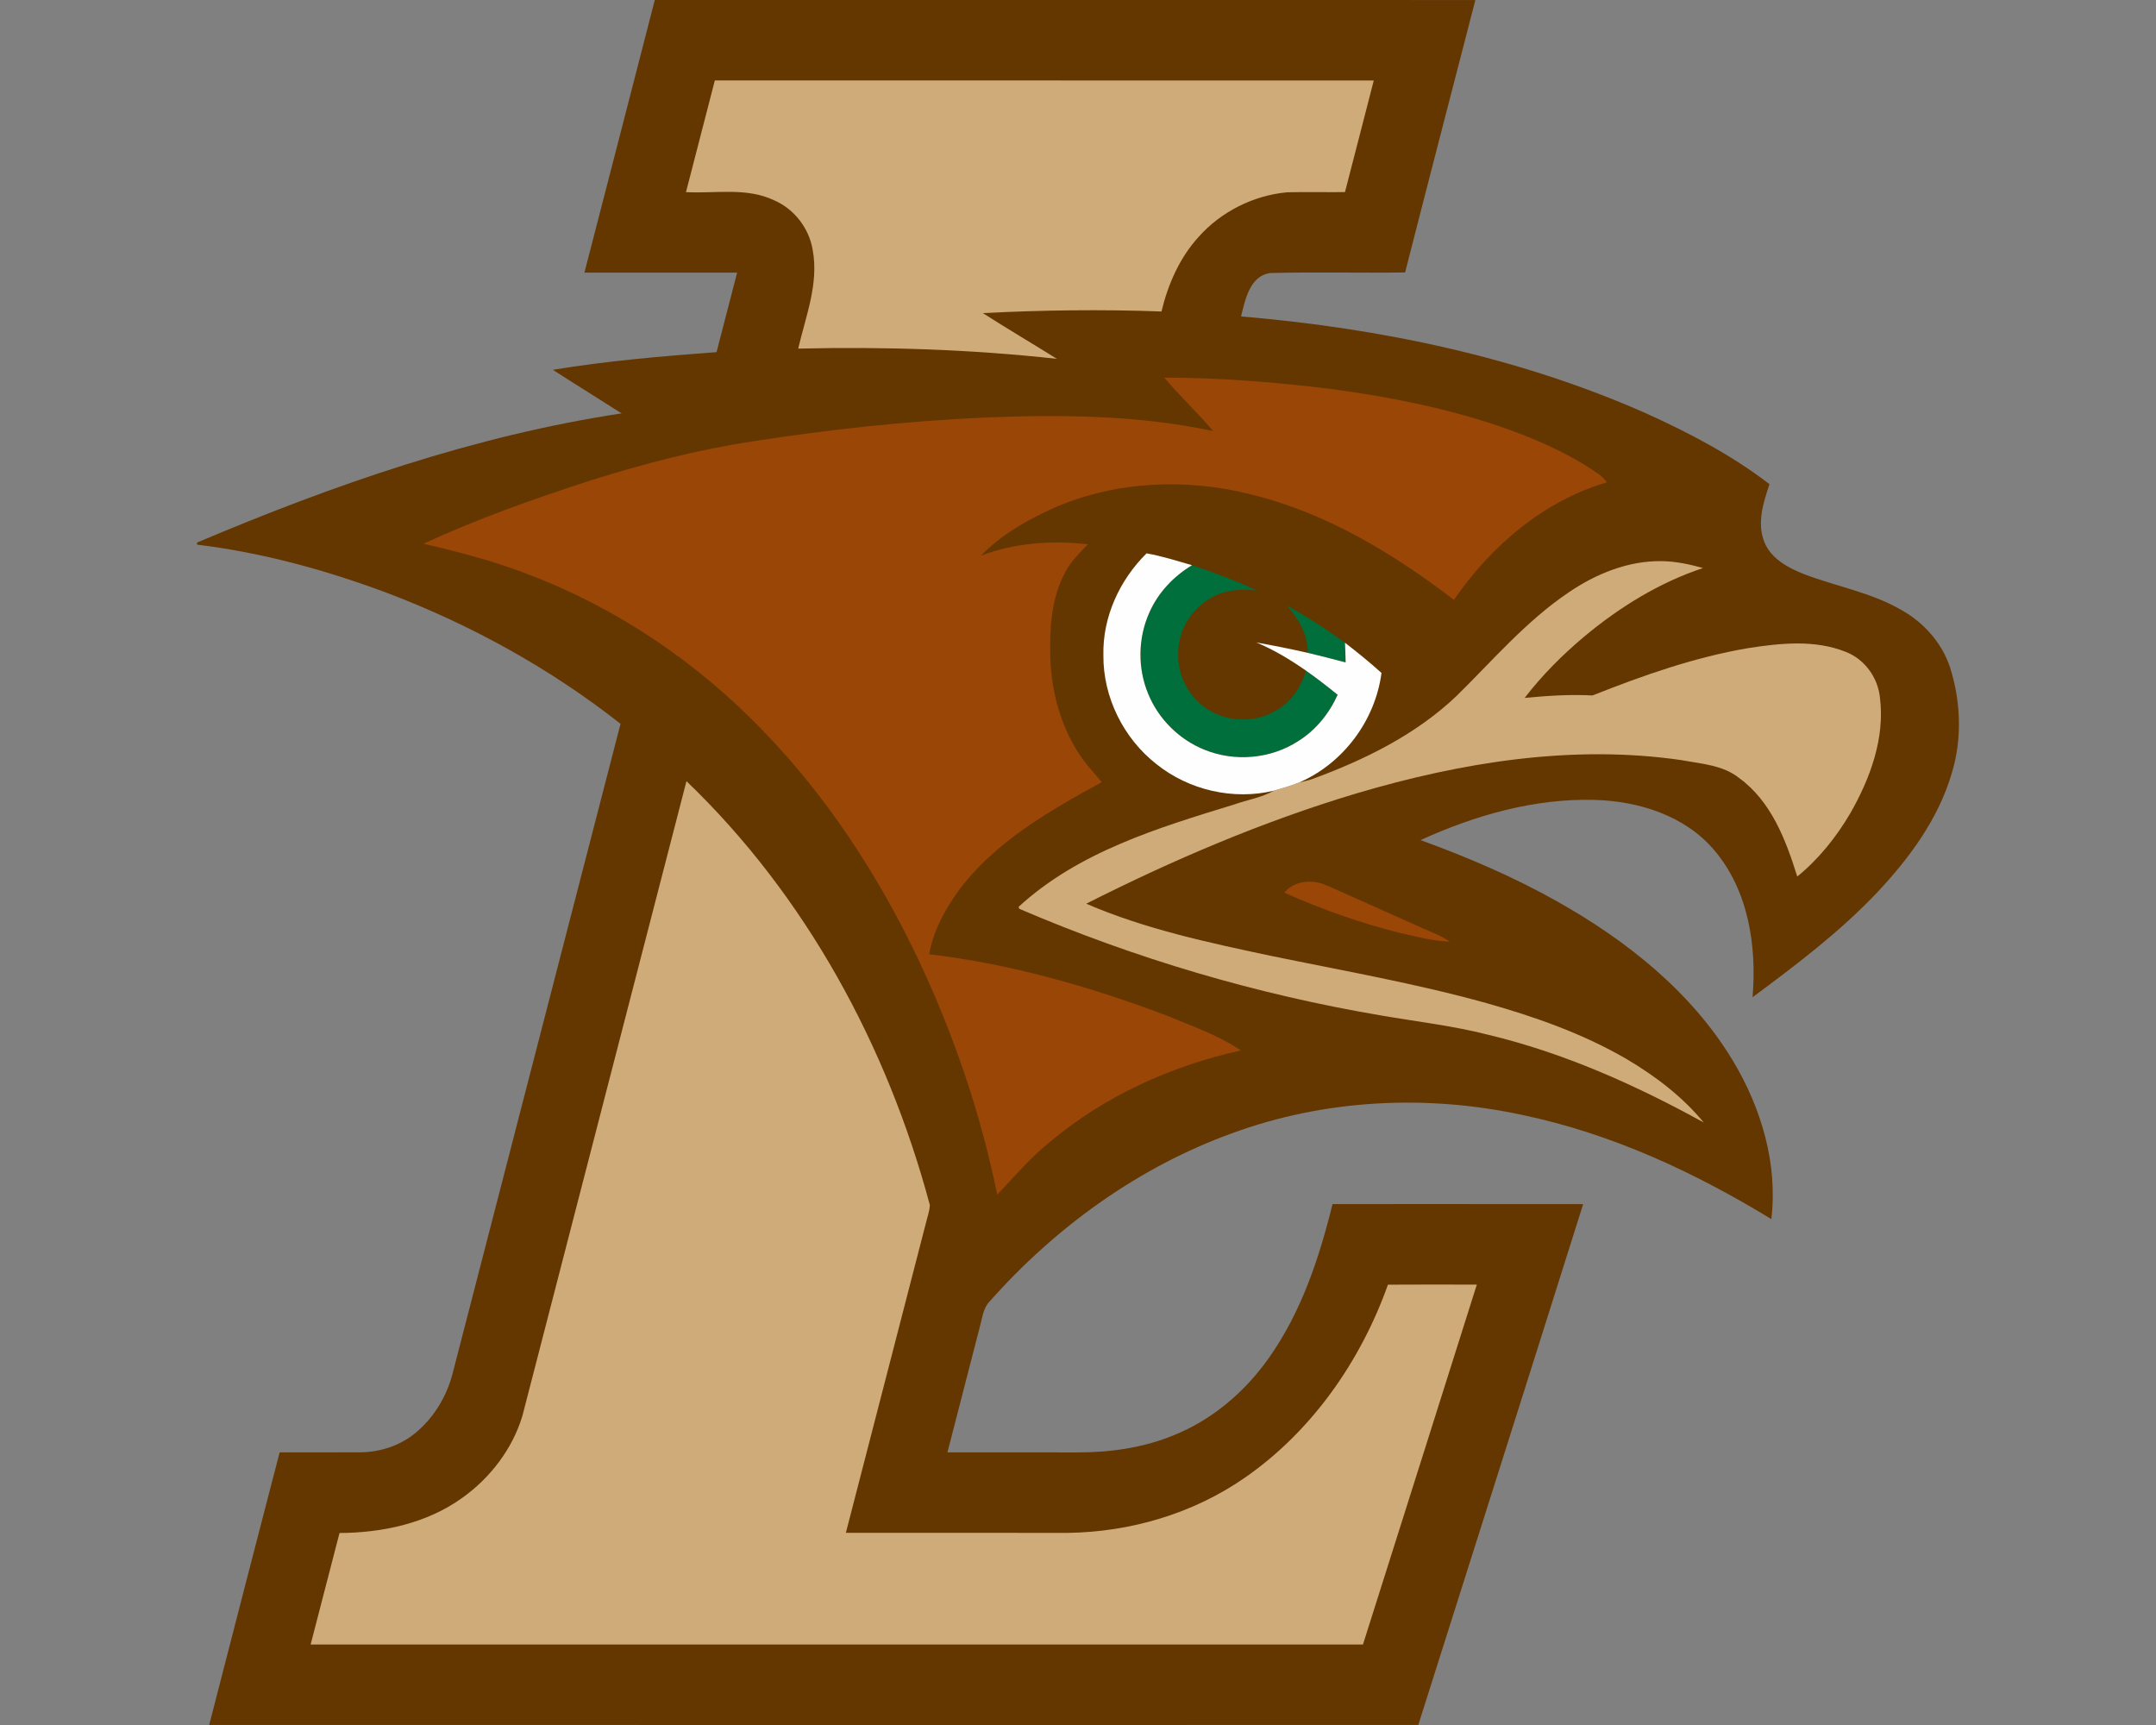
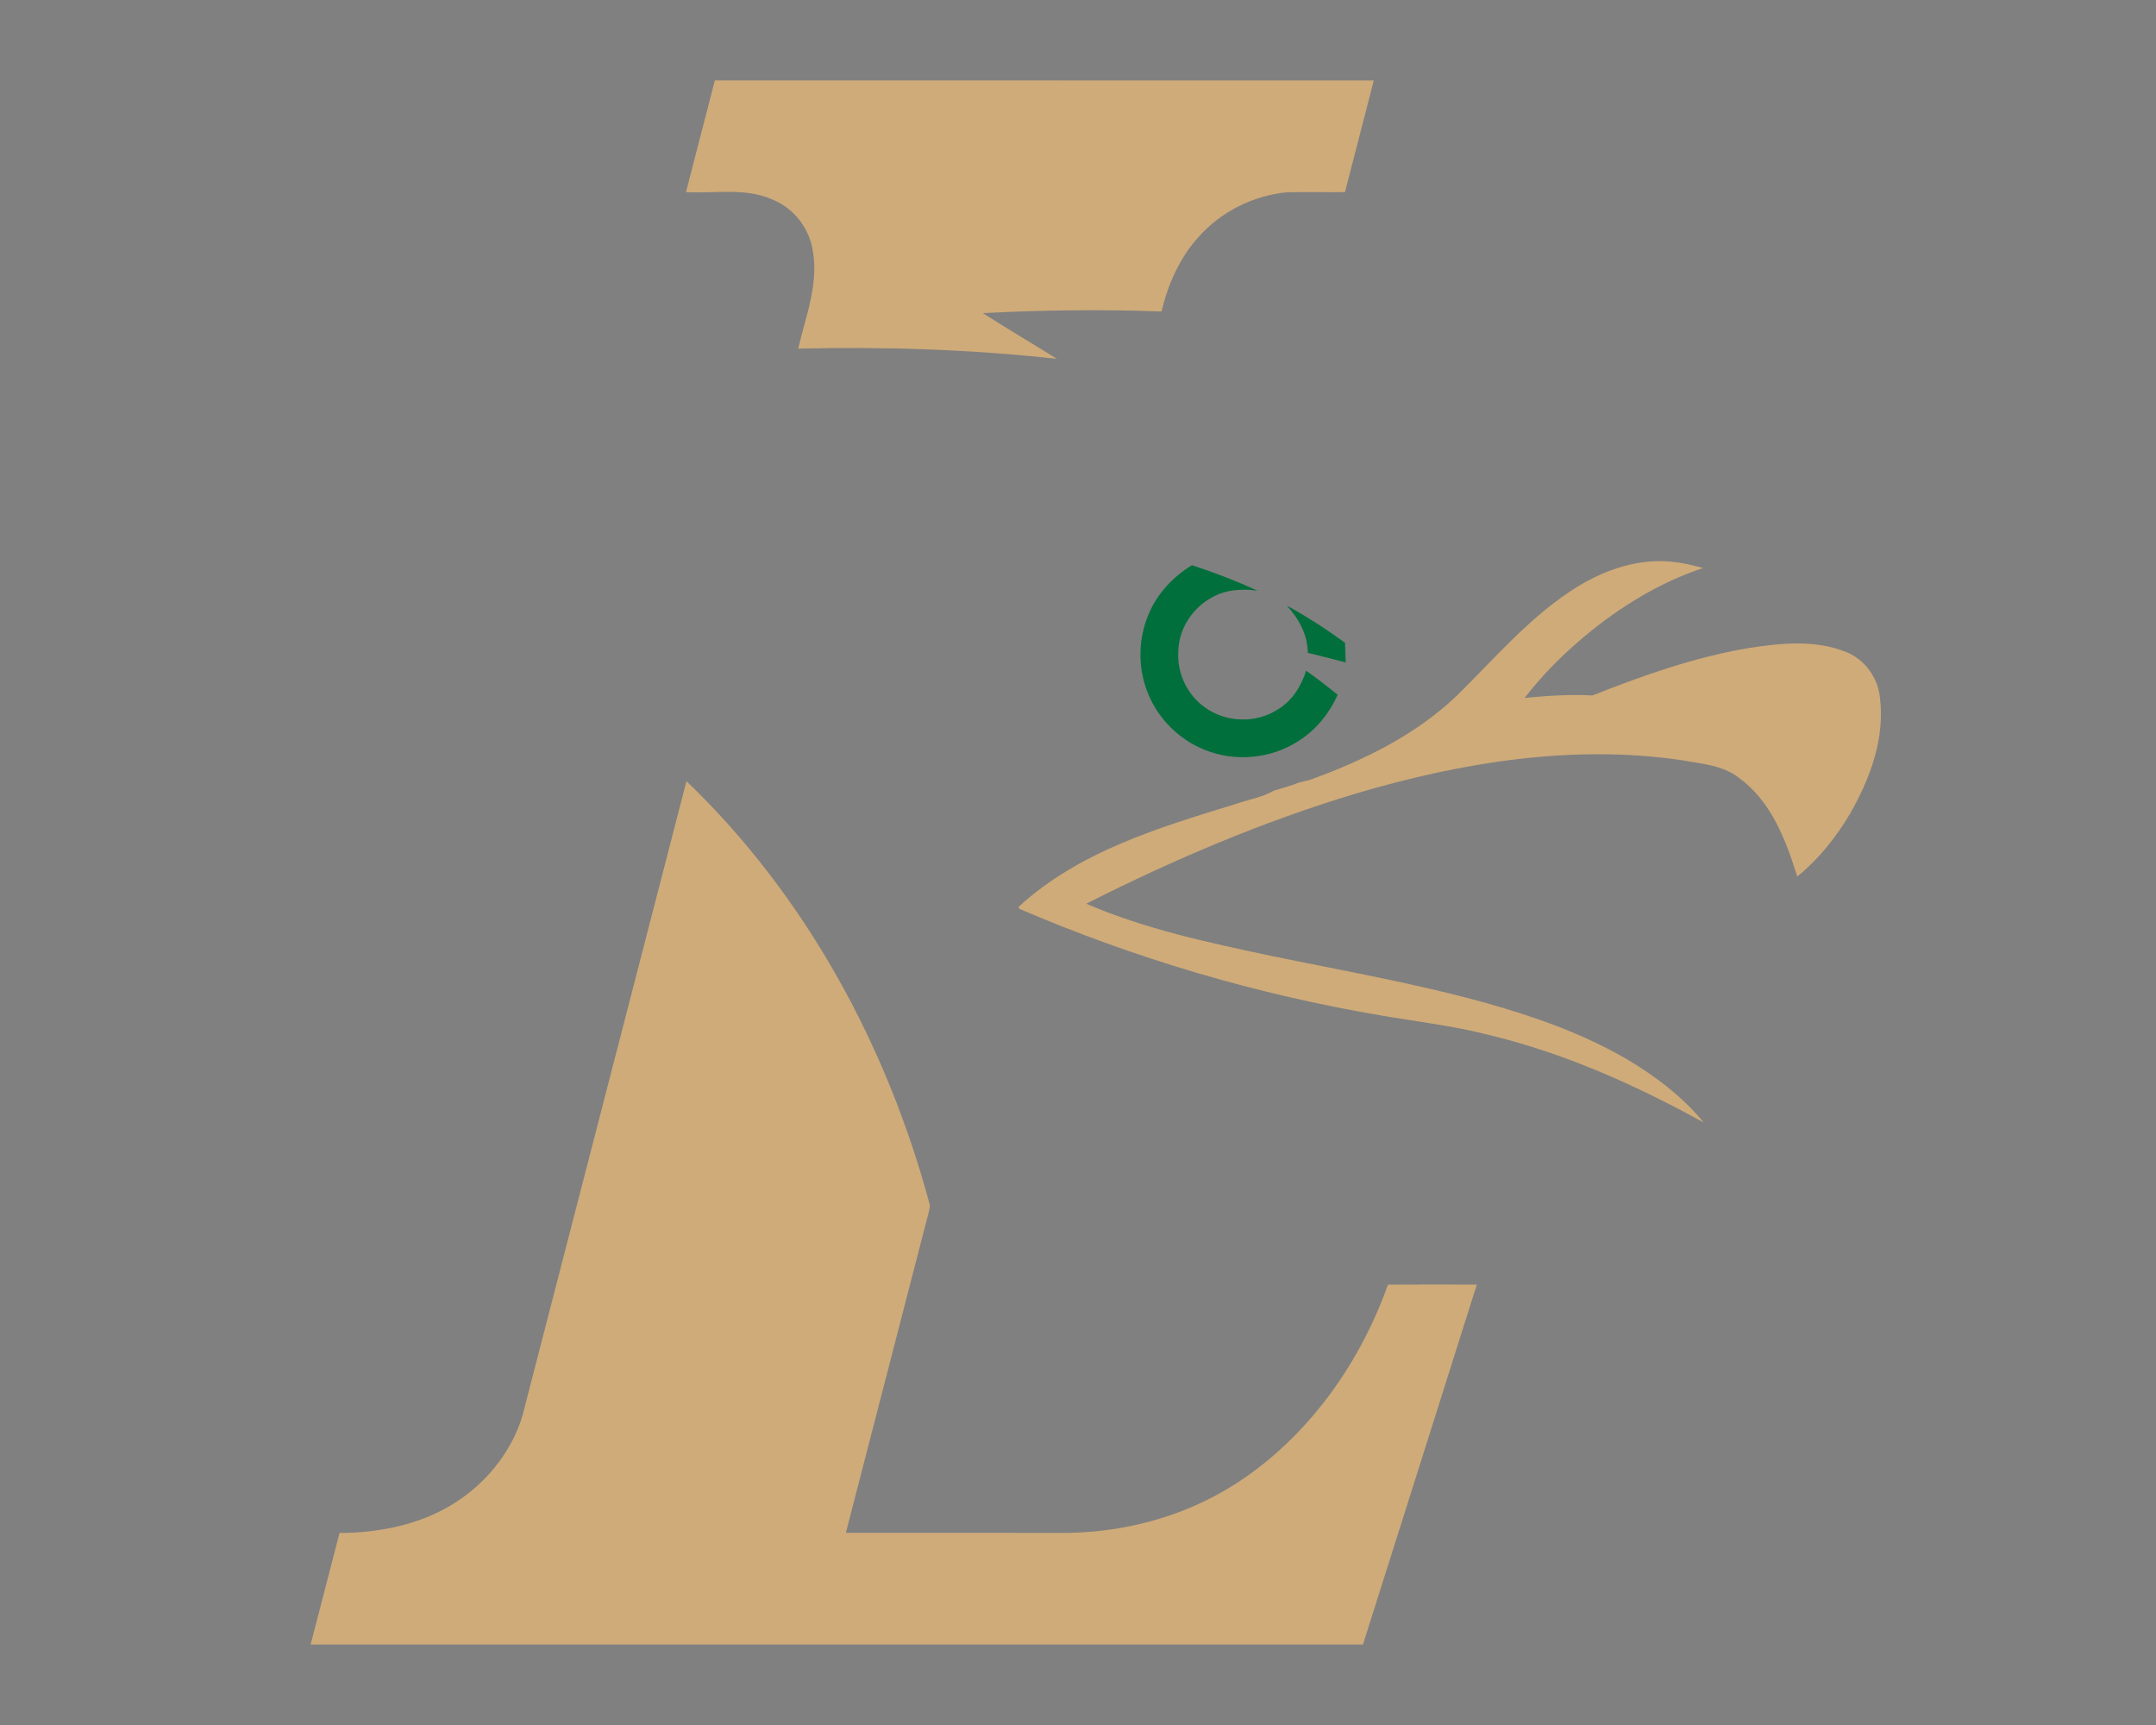
<svg xmlns="http://www.w3.org/2000/svg" xml:space="preserve" width="2000" height="1600" style="shape-rendering:geometricPrecision;text-rendering:geometricPrecision;image-rendering:optimizeQuality;fill-rule:evenodd;clip-rule:evenodd">
  <rect width="100%" height="100%" fill="#808080" stroke="none" />
-   <path d="M607.42.01c253.74 0 507.47-.03 761.2.02-21.72 84.23-43.72 168.4-65.18 252.68-41.61.57-83.25-.49-124.83.52-19.23 2.39-23.52 24.75-27.36 40.27 128.67 10.93 257.23 37.44 375.74 89.91 40.09 18.17 79.49 38.76 114.46 65.7-5.74 17.06-11.86 36.1-4.73 53.73 6.27 15.49 22 23.86 36.77 29.7 29.36 11.22 61.01 16.72 88.65 32.32 21.51 11.53 39.09 30.83 46.81 54.17 10.09 31.73 11.32 66.49 1.52 98.45-12.51 42.39-39.45 78.8-69.4 110.61-34.67 36.51-74.97 66.98-115.32 96.88 4.04-47.53-3.83-99.43-35.79-136.69-27.05-31.76-69.64-45.11-110.22-46.32-56.07-1.65-111.32 14.15-161.97 37.26 43.62 15.93 86.52 34.17 126.97 57.02 64.34 36.21 124.58 83.97 163 148 26.15 43.64 41.56 95.42 35.43 146.53-71.4-43.6-148.55-79.39-230.8-96.56-89.01-19.3-183.56-14.61-269.28 16.86-86.87 31.39-163.94 87.11-225.01 156.02-6.02 6-6.69 14.85-8.9 22.62-10.04 39.17-20.26 78.28-30.29 117.42 39.86.06 79.75-.02 119.61.06 30.54.12 61.48-4.1 89.89-15.75 35.87-14.31 66.34-40.25 88.49-71.65 30.21-42.51 46.89-92.77 59.24-142.95 77.49.03 154.97-.07 232.48.05-50.75 161.1-101.91 322.06-152.94 483.08-373.85.02-747.71.07-1121.59-.03 21.66-84.3 43.46-168.56 65.33-252.78 25.04-.08 50.08.13 75.09-.08 18.61-.2 37.29-6.41 51.57-18.5 16.53-13.92 28.23-33.3 33.69-54.14 52.01-201.01 103.84-402.07 155.89-603.07-65.26-51.34-138.78-91.89-216.36-121.33-56.93-21.28-116.06-37.52-176.48-44.86v-1.93c126.48-53.57 257.56-99.2 393.82-119.81-21.18-13.56-42.61-26.74-63.74-40.41 50.26-8.26 101.06-12.66 151.83-16.41 6.35-24.6 12.66-49.2 19.09-73.76-47.22-.05-94.44-.02-141.66-.02C563.88 168.56 585.78 84.31 607.42.01z" style="fill:#643600;fill-rule:nonzero" />
  <path d="M636.35 178.21c8.9-34.53 17.83-69.07 26.76-103.58 203.76.06 407.49-.05 611.25.06-8.82 34.5-17.81 68.99-26.71 103.5-17.91.2-35.82-.29-53.71.18-31.13 2.88-61.04 17.85-81.91 41.2-17.7 19.35-28.53 44.03-34.58 69.35-55.23-2.06-110.53-1.31-165.75 1.49 22.67 14.51 45.88 28.18 68.73 42.43-79.67-8.8-159.88-11.37-239.99-9.49 6.95-29.9 19.25-60.22 13.46-91.41-3.29-20.15-17.01-38.06-35.8-46.16-25.57-12.23-54.5-6.1-81.75-7.57zm.44 546.35c110.68 106.2 186.33 245.68 225.78 393.18-.28 6-2.52 11.66-3.86 17.48-24.7 95.49-49.33 191.04-74.06 286.54 68.74.08 137.47.05 206.18.03 57.9-.85 115.8-17.84 163.54-50.9 62.4-43.13 107.85-108.29 133.14-179.32 27.46-.18 54.97-.1 82.45-.05-35.1 111.33-70.46 222.55-105.63 333.82-325.41.02-650.81.02-976.18 0 9-34.46 17.81-68.97 26.79-103.43 39.86-.2 81.03-8.95 113.87-32.6 25.91-18.45 46.4-45.19 55.71-75.73 50.8-196.32 101.44-392.7 152.27-589.02zm818.22-174.99c25.4-17.32 55.38-29.59 86.54-29.1 12.97.2 25.79 2.91 38.24 6.41-40.53 13.43-77.38 36.25-110.06 63.45-20.35 17.07-39.22 35.95-55.4 57.03 20.89-2.03 41.92-3.42 62.91-2.29 46.84-18.58 94.78-35.49 144.65-43.95 29.7-4.58 61.51-7.98 90.15 3.45 17.5 6.71 29.8 23.57 31.83 42.07 4.89 37.88-8.98 75.45-27.56 107.87-12.97 22.01-29.21 42.36-49.1 58.52-10.5-33.84-24.22-69.92-53.99-91.45-15.13-12.02-35.02-13.08-53.27-16.5-101.44-14.82-204.71 2.06-302.16 30.98-86.44 25.92-169.71 61.53-250.18 102.17 54.99 23.72 113.95 36.18 172.28 48.56 66.55 13.71 133.59 25.42 199.1 43.67 45.01 12.68 89.58 28.35 130.14 52 26.58 15.73 51.62 34.79 71.36 58.73-63.28-34.87-129.9-64.7-200.41-81.5-32.35-8.29-65.55-12.04-98.38-17.71-115.47-19.48-228.57-52.83-336.14-99.02-.18-.44-.54-1.34-.69-1.8 55.51-51.08 129.57-73.37 200.13-95.01 12.2-4.35 25.42-6.3 36.75-12.79 7.9-2.24 15.82-4.53 23.49-7.62 3.94-.97 7.98-1.69 11.84-3.06 48.84-17.86 96.81-41.45 134.69-77.76 33.35-32.87 64.15-68.97 103.24-95.35z" style="fill:#cfab79;fill-rule:nonzero" />
-   <path d="M1080 350.27c51.95.05 103.93 4.22 155.48 10.62 52.16 6.95 104.04 17.27 154.04 33.95 32.22 11.09 64 24.57 92.2 43.98 3.55 2.21 6.41 5.27 9.04 8.54-58.93 17.19-107.67 59.21-142.05 109.06-56.28-43.13-118.61-80.81-188.09-97.79-60.24-15.26-125.71-12.53-182.97 12.51-24.52 11.11-48.81 24.62-67.55 44.26 31.42-12.07 65.83-14.28 99.03-10.53-7.57 8.06-15.83 15.75-20.85 25.79-13.12 23.73-14.54 51.62-14 78.15.95 33.87 10.4 68.09 30.42 95.78 5.33 7.31 11.68 13.82 17.32 20.92-48.54 26.61-98.59 54.97-132.43 100.11-12.84 17.73-23.77 37.67-27.63 59.47 75.34 8.88 148.84 29.95 219.68 56.61 23.5 9.91 48.2 18.14 69.38 32.63-64.46 14.31-126.4 42.28-177.15 84.95-18.04 14.46-33.01 32.16-48.76 48.89-15.78-77.1-41.54-152.03-75.51-222.98-36.25-75.22-82.63-146.06-140.73-206.25-61.2-63.95-136.18-114.9-219.07-146.25-31.48-12.27-64.21-20.74-97.04-28.36 50.23-23.18 102.57-41.66 155.2-58.75 48.94-15.39 98.79-28.38 149.56-36.1 70.74-11.04 142.05-18.79 213.59-22.08 71.54-3.06 143.92-2.55 214.23 12.4-14.44-17.11-30.88-32.42-45.34-49.53zm111.42 477.71c9.27-11.52 26.38-12.45 39.17-6.84 29.67 13.2 59.32 26.53 89.01 39.73 8.62 3.86 17.55 7.16 25.4 12.51-15.39-.39-30.31-4.48-45.27-7.8-37.13-9.16-73.39-21.95-108.31-37.6z" style="fill:#994607;fill-rule:nonzero" />
-   <path d="M1066.23 568.02c8.13-18.37 22.41-33.45 39.52-43.77 20.7 6.72 41 14.59 60.81 23.65-14.1-2.01-29.07-1.11-41.76 5.92-18.79 9.88-31.88 30.24-31.81 51.59-.95 19.74 8.75 39.48 24.89 50.83 19.22 13.97 46.99 14.9 67.01 2.08 13.43-7.85 22.2-21.64 26.71-36.23 10.03 7.05 19.74 14.59 29.28 22.34-7.85 17.42-20.3 32.88-36.62 43.02-25.58 16.63-59.34 19.46-87.44 7.77-23.13-9.41-42.23-28.43-51.67-51.54-10.04-23.96-9.57-51.98 1.08-75.66zm127.46-6.3c18.76 10.24 36.69 21.9 53.99 34.43.25 6.07.49 12.17.61 18.3-11.68-3.06-23.36-6.15-35.1-8.91-.15-16.72-8.36-31.83-19.5-43.82z" style="fill:#006f3b;fill-rule:nonzero" />
-   <path d="M1023.56 607.91c-.87-35.49 15.03-69.97 40.07-94.67 14.31 2.57 28.18 7 42.12 11.01-17.11 10.32-31.39 25.4-39.52 43.77-10.65 23.68-11.12 51.7-1.08 75.66 9.44 23.11 28.54 42.13 51.67 51.54 28.1 11.69 61.86 8.86 87.44-7.77 16.32-10.14 28.77-25.6 36.62-43.02-9.54-7.75-19.25-15.29-29.28-22.34-14.54-10.11-29.78-19.38-46.14-26.17 15.98 2.8 31.88 6.05 47.73 9.62 11.74 2.76 23.42 5.85 35.1 8.91-.12-6.13-.36-12.23-.61-18.3 11.6 8.96 22.98 18.19 33.86 28.02-5.76 44.03-35.49 83.95-76.3 101.57-7.67 3.09-15.59 5.38-23.49 7.62-37.52 9.11-78.85-.43-108.91-24.55-30.54-23.83-49.59-62.04-49.28-100.9z" style="fill:#fefefe;fill-rule:nonzero" />
+   <path d="M1066.23 568.02c8.13-18.37 22.41-33.45 39.52-43.77 20.7 6.72 41 14.59 60.81 23.65-14.1-2.01-29.07-1.11-41.76 5.92-18.79 9.88-31.88 30.24-31.81 51.59-.95 19.74 8.75 39.48 24.89 50.83 19.22 13.97 46.99 14.9 67.01 2.08 13.43-7.85 22.2-21.64 26.71-36.23 10.03 7.05 19.74 14.59 29.28 22.34-7.85 17.42-20.3 32.88-36.62 43.02-25.58 16.63-59.34 19.46-87.44 7.77-23.13-9.41-42.23-28.43-51.67-51.54-10.04-23.96-9.57-51.98 1.08-75.66m127.46-6.3c18.76 10.24 36.69 21.9 53.99 34.43.25 6.07.49 12.17.61 18.3-11.68-3.06-23.36-6.15-35.1-8.91-.15-16.72-8.36-31.83-19.5-43.82z" style="fill:#006f3b;fill-rule:nonzero" />
</svg>